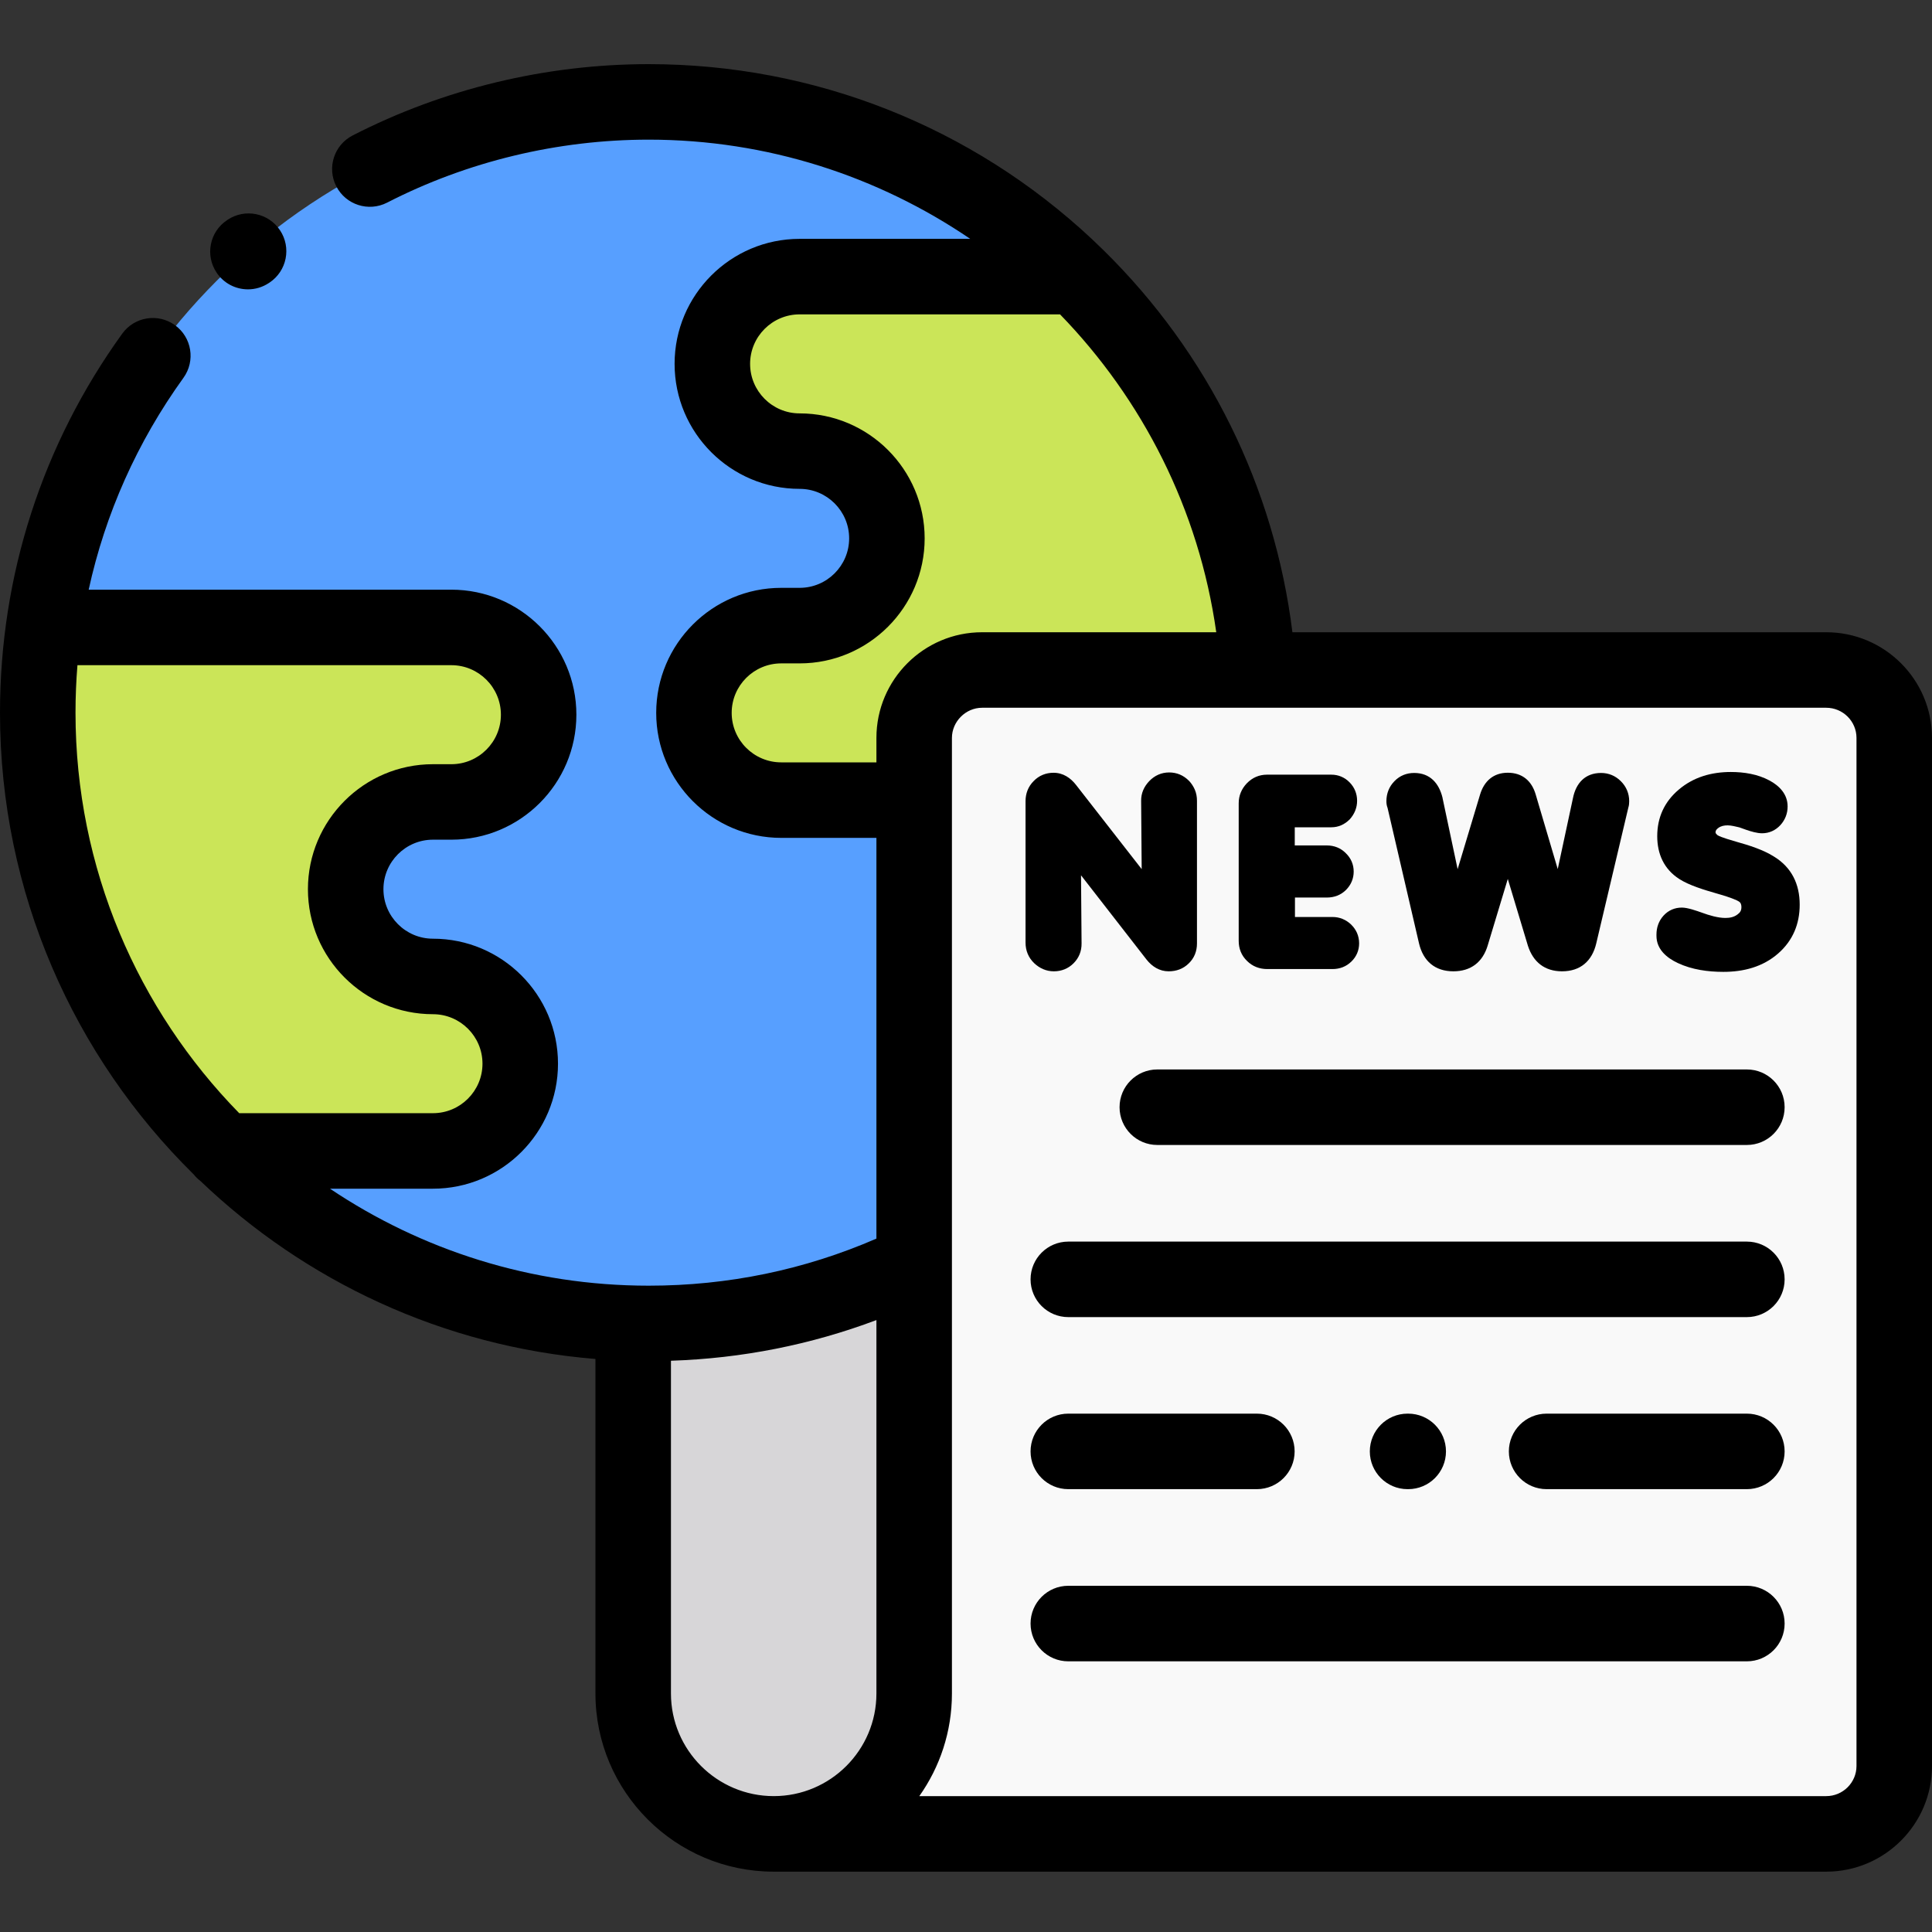
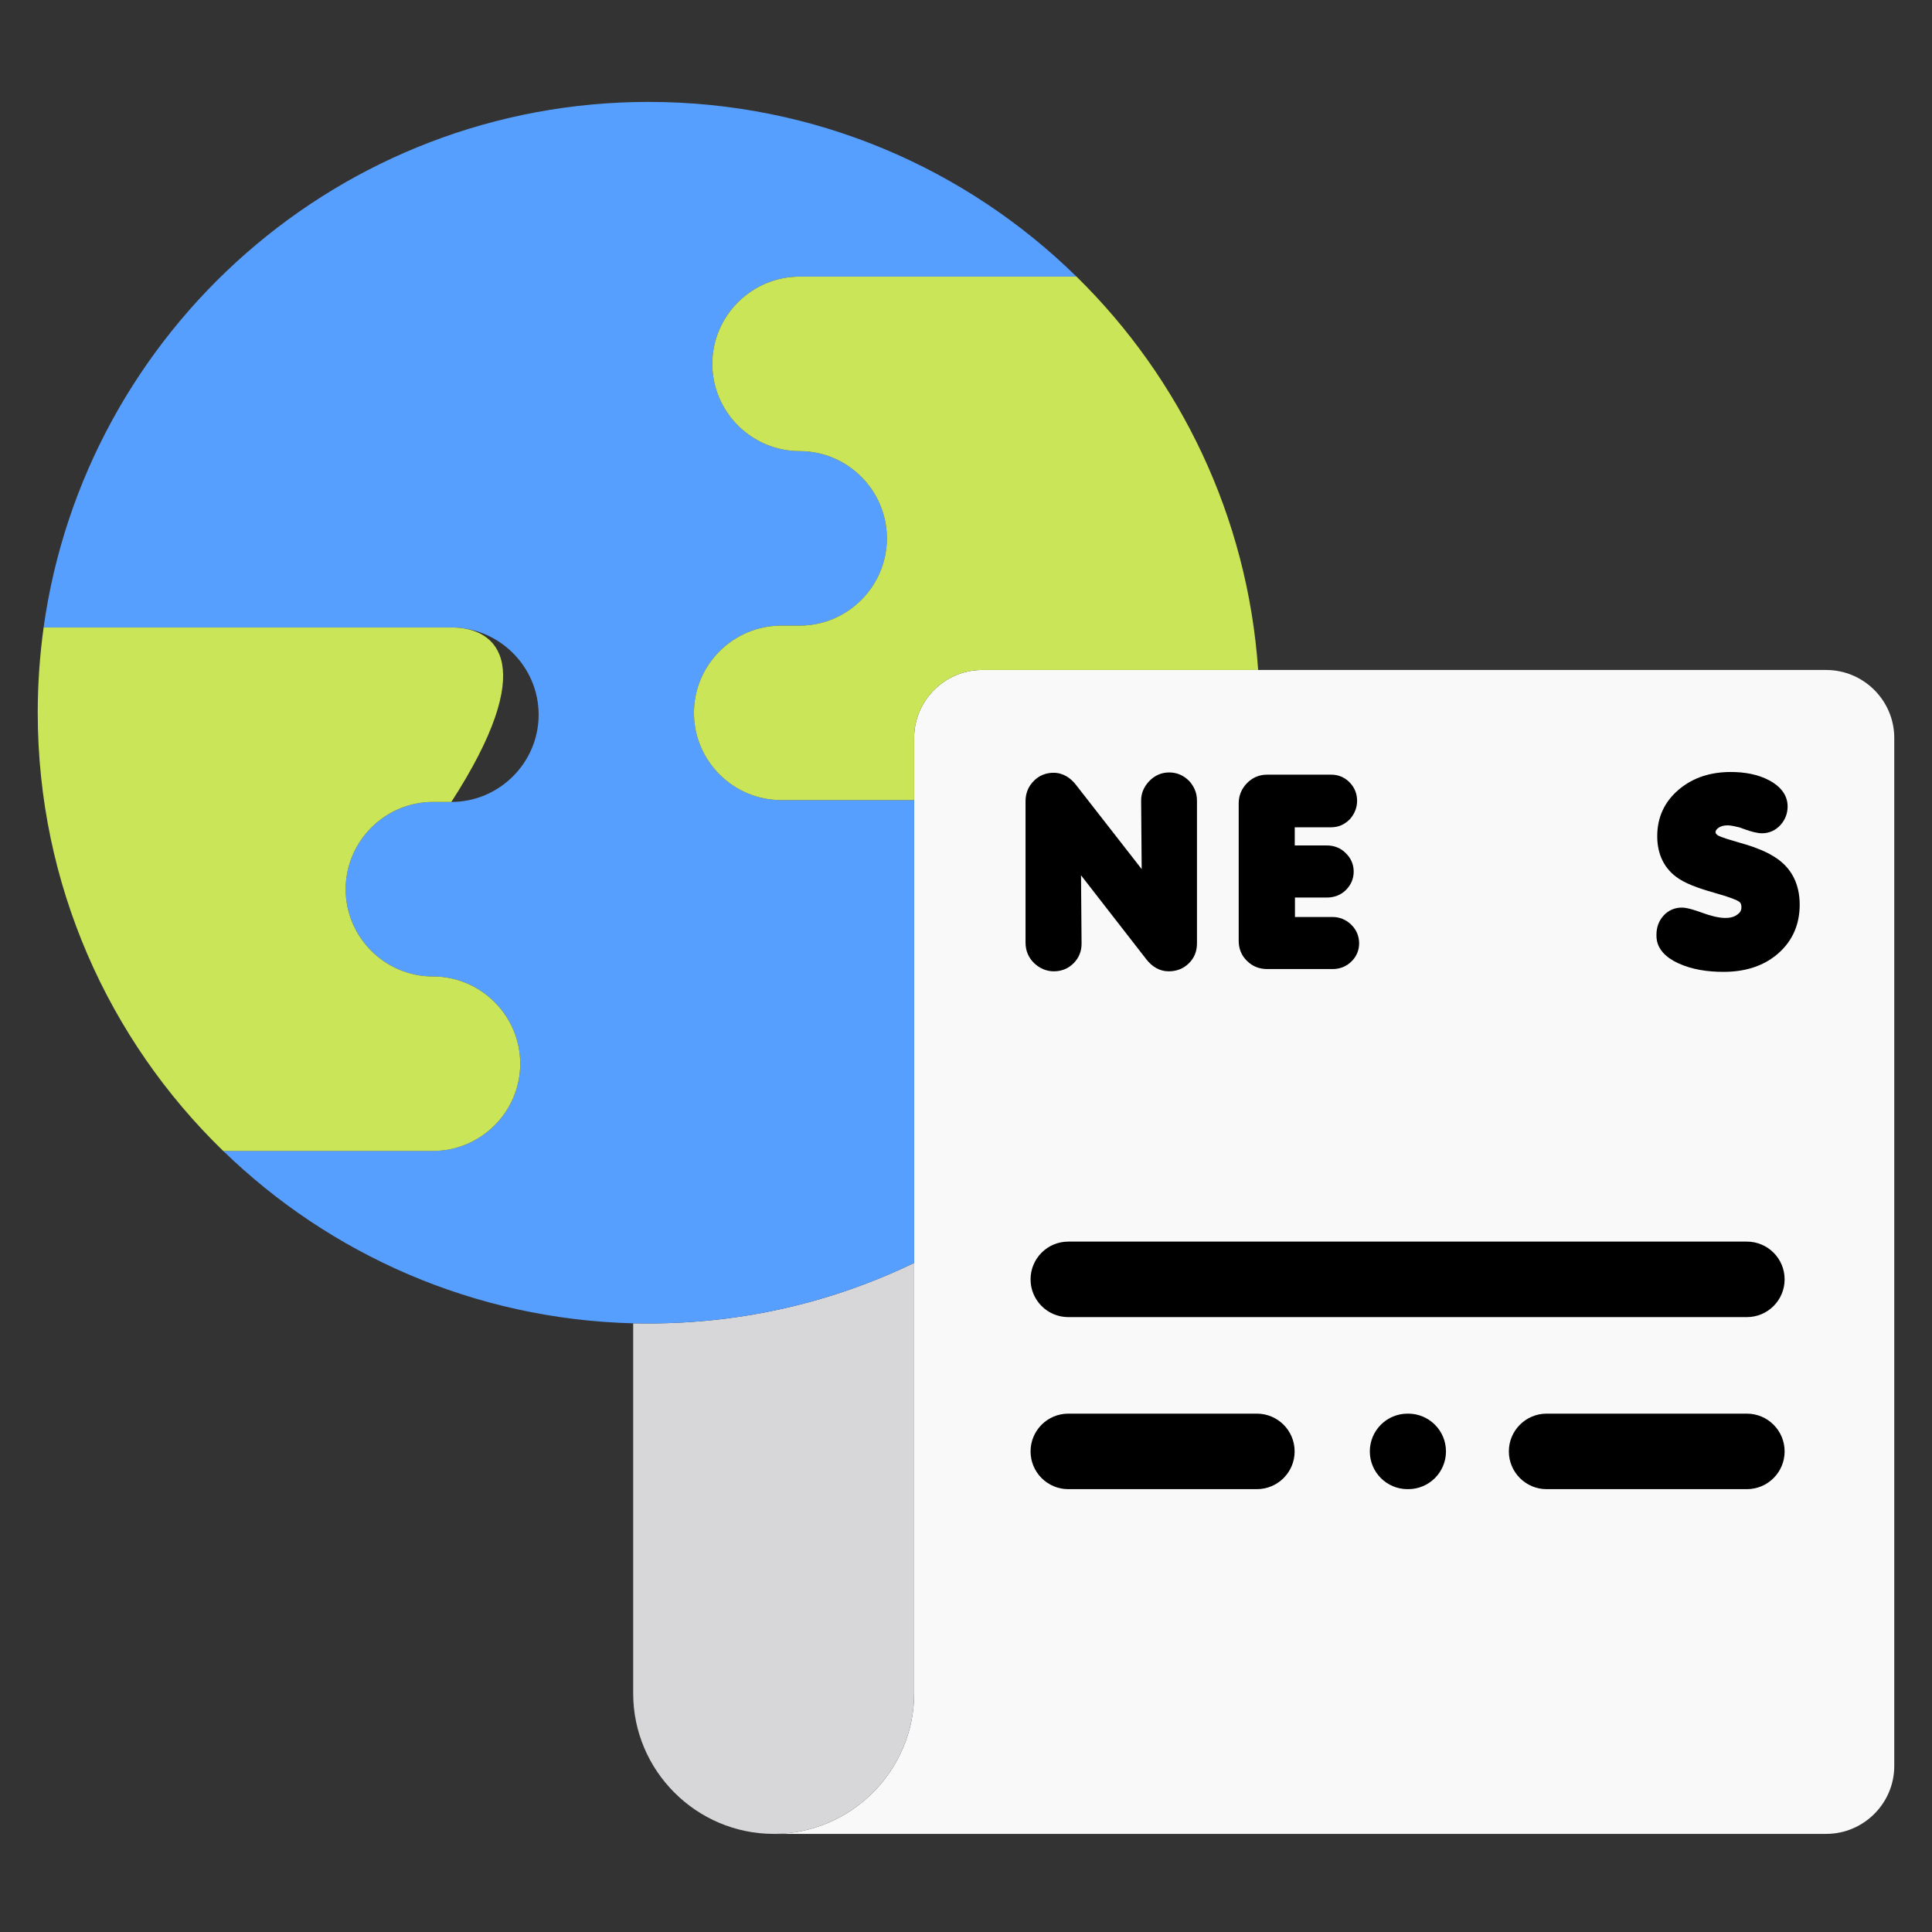
<svg xmlns="http://www.w3.org/2000/svg" width="60" height="60" viewBox="0 0 60 60" fill="none">
  <rect x="0" y="0" width="60" height="60" fill="#333333" stroke="none" />
  <path fill-rule="evenodd" clip-rule="evenodd" d="M28.39 24.848V52.592C28.39 54.99 26.427 56.953 24.029 56.953H56.715C57.878 56.953 58.828 56.003 58.828 54.844V22.916C58.828 21.757 57.878 20.807 56.715 20.807H30.5C29.34 20.807 28.39 21.757 28.39 22.916V24.848Z" fill="#F9F9F9" />
  <path fill-rule="evenodd" clip-rule="evenodd" d="M28.39 39.22C25.896 40.426 23.099 41.1 20.146 41.1C19.986 41.1 19.823 41.1 19.664 41.097V52.592C19.664 54.99 21.627 56.953 24.029 56.953C26.427 56.953 28.39 54.99 28.39 52.592V39.22H28.39Z" fill="#D7D6D8" />
  <path fill-rule="evenodd" clip-rule="evenodd" d="M20.146 41.1C23.099 41.1 25.896 40.426 28.39 39.22V24.848H24.261C22.77 24.848 21.551 23.63 21.551 22.139C21.551 20.648 22.77 19.429 24.261 19.429H24.832C26.324 19.429 27.543 18.211 27.543 16.72C27.543 15.229 26.324 14.01 24.832 14.01C23.341 14.01 22.122 12.791 22.122 11.3C22.122 9.809 23.341 8.591 24.832 8.591H33.432C30.008 5.234 25.317 3.165 20.145 3.165C10.566 3.165 2.643 10.264 1.354 19.486H14.017C15.508 19.486 16.728 20.708 16.728 22.195C16.728 23.686 15.508 24.905 14.017 24.905H13.445C11.954 24.905 10.735 26.127 10.735 27.614C10.735 29.105 11.954 30.325 13.445 30.325C14.937 30.325 16.156 31.546 16.156 33.034C16.156 34.525 14.937 35.743 13.445 35.743H6.932C10.24 38.955 14.718 40.97 19.664 41.097C19.823 41.1 19.986 41.1 20.146 41.1Z" fill="#579FFF" />
  <path fill-rule="evenodd" clip-rule="evenodd" d="M28.39 22.916C28.39 21.757 29.34 20.807 30.5 20.807H39.073C38.744 16.032 36.645 11.742 33.433 8.591H24.833C23.342 8.591 22.122 9.809 22.122 11.3C22.122 12.791 23.342 14.01 24.833 14.01C26.324 14.01 27.543 15.228 27.543 16.719C27.543 18.21 26.324 19.429 24.833 19.429H24.262C22.77 19.429 21.551 20.648 21.551 22.139C21.551 23.63 22.77 24.848 24.262 24.848H28.39V22.916Z" fill="#CBE558" />
-   <path fill-rule="evenodd" clip-rule="evenodd" d="M14.017 24.905C15.509 24.905 16.728 23.686 16.728 22.196C16.728 20.708 15.509 19.486 14.017 19.486H1.355C1.235 20.353 1.172 21.236 1.172 22.132C1.172 27.472 3.377 32.297 6.932 35.744H13.445C14.937 35.744 16.156 34.525 16.156 33.034C16.156 31.546 14.937 30.325 13.445 30.325C11.954 30.325 10.735 29.106 10.735 27.615C10.735 26.127 11.954 24.905 13.445 24.905H14.017V24.905Z" fill="#CBE558" />
-   <path d="M56.715 19.635H40.137C39.579 15.131 37.525 10.967 34.268 7.768C34.262 7.762 34.255 7.756 34.248 7.749C34.14 7.643 34.03 7.538 33.919 7.433C30.174 3.924 25.283 1.992 20.146 1.992C16.953 1.992 13.773 2.758 10.951 4.207C10.375 4.503 10.148 5.209 10.443 5.785C10.739 6.362 11.446 6.588 12.022 6.293C14.514 5.013 17.323 4.337 20.146 4.337C23.827 4.337 27.271 5.473 30.131 7.418H24.833C22.692 7.418 20.95 9.159 20.95 11.3C20.95 13.441 22.692 15.182 24.833 15.182C25.681 15.182 26.371 15.872 26.371 16.719C26.371 17.567 25.681 18.256 24.833 18.256H24.262C22.121 18.256 20.379 19.998 20.379 22.139C20.379 24.279 22.121 26.021 24.262 26.021H27.218V38.466C24.988 39.435 22.612 39.928 20.146 39.928C16.486 39.928 13.081 38.817 10.248 36.916H13.446C15.587 36.916 17.329 35.175 17.329 33.034C17.329 30.893 15.587 29.152 13.446 29.152C12.598 29.152 11.908 28.462 11.908 27.615C11.908 26.767 12.598 26.077 13.446 26.077H14.018C16.159 26.077 17.9 24.336 17.9 22.195C17.9 20.055 16.159 18.313 14.018 18.313H2.754C3.268 15.955 4.261 13.726 5.697 11.734C6.076 11.208 5.958 10.476 5.432 10.097C4.907 9.718 4.174 9.837 3.796 10.362C1.312 13.805 0 17.875 0 22.132C0 27.738 2.303 32.815 6.013 36.47C6.075 36.548 6.146 36.618 6.226 36.678C9.472 39.784 13.753 41.817 18.492 42.204V52.593C18.492 55.644 20.976 58.126 24.029 58.126H56.715C58.526 58.126 60 56.653 60 54.844V22.916C60 21.107 58.526 19.635 56.715 19.635ZM24.262 23.676C23.414 23.676 22.723 22.987 22.723 22.139C22.723 21.291 23.414 20.602 24.262 20.602H24.833C26.974 20.602 28.716 18.86 28.716 16.72C28.716 14.579 26.974 12.838 24.833 12.838C23.985 12.838 23.295 12.148 23.295 11.3C23.295 10.453 23.985 9.763 24.833 9.763H32.921C35.477 12.397 37.234 15.817 37.772 19.635H30.5C28.69 19.635 27.218 21.107 27.218 22.916V23.676H24.262ZM2.405 20.658H14.018C14.866 20.658 15.556 21.348 15.556 22.196C15.556 23.043 14.865 23.733 14.018 23.733H13.446C11.305 23.733 9.563 25.474 9.563 27.615C9.563 29.755 11.305 31.497 13.446 31.497C14.294 31.497 14.984 32.186 14.984 33.034C14.984 33.881 14.294 34.571 13.446 34.571H7.429C4.286 31.36 2.345 26.969 2.345 22.132C2.345 21.638 2.365 21.146 2.405 20.658ZM24.029 55.78C22.269 55.78 20.837 54.35 20.837 52.593V42.259C23.041 42.187 25.179 41.763 27.218 40.996V52.593C27.218 54.35 25.788 55.78 24.029 55.78ZM57.655 54.844C57.655 55.36 57.233 55.78 56.715 55.78H28.55C29.188 54.879 29.563 53.779 29.563 52.593V24.85C29.563 24.849 29.563 24.849 29.563 24.848C29.563 24.848 29.563 24.848 29.563 24.847V22.916C29.563 22.408 29.992 21.98 30.5 21.98H56.715C57.233 21.98 57.655 22.4 57.655 22.916V54.844Z" fill="black" />
+   <path fill-rule="evenodd" clip-rule="evenodd" d="M14.017 24.905C16.728 20.708 15.509 19.486 14.017 19.486H1.355C1.235 20.353 1.172 21.236 1.172 22.132C1.172 27.472 3.377 32.297 6.932 35.744H13.445C14.937 35.744 16.156 34.525 16.156 33.034C16.156 31.546 14.937 30.325 13.445 30.325C11.954 30.325 10.735 29.106 10.735 27.615C10.735 26.127 11.954 24.905 13.445 24.905H14.017V24.905Z" fill="#CBE558" />
  <path d="M39.356 30.095H41.382C41.608 30.095 41.807 30.019 41.967 29.863C42.126 29.71 42.209 29.514 42.209 29.295C42.209 29.182 42.186 29.069 42.14 28.966C42.096 28.873 42.04 28.79 41.967 28.721L41.963 28.714C41.801 28.561 41.605 28.478 41.382 28.478H40.216V27.874H41.206C41.435 27.874 41.641 27.797 41.801 27.638C41.957 27.482 42.04 27.286 42.04 27.067C42.04 26.844 41.954 26.651 41.798 26.499C41.638 26.336 41.435 26.256 41.206 26.256H40.21V25.692H41.346C41.565 25.692 41.757 25.605 41.913 25.449L41.92 25.446L41.923 25.439C42.066 25.277 42.146 25.084 42.146 24.869C42.146 24.649 42.066 24.453 41.913 24.297C41.761 24.141 41.565 24.058 41.346 24.058H39.346C39.103 24.058 38.891 24.151 38.721 24.327C38.559 24.496 38.469 24.706 38.469 24.945V29.218C38.469 29.461 38.552 29.673 38.728 29.843C38.897 30.012 39.113 30.095 39.356 30.095Z" fill="black" />
-   <path d="M44.069 29.298C44.198 29.846 44.564 30.165 45.135 30.165C45.677 30.165 46.045 29.883 46.201 29.365L46.826 27.296L47.451 29.372C47.613 29.876 47.972 30.165 48.51 30.165C49.081 30.165 49.444 29.846 49.573 29.298L50.57 25.078C50.59 25.018 50.596 24.948 50.596 24.882C50.596 24.643 50.507 24.43 50.337 24.261C50.171 24.095 49.962 24.005 49.722 24.005C49.228 24.005 48.942 24.321 48.849 24.789L48.377 26.99L47.693 24.676C47.57 24.25 47.274 23.998 46.826 23.998C46.381 23.998 46.092 24.257 45.966 24.672L45.268 26.993L44.8 24.785V24.778C44.69 24.324 44.411 24.005 43.919 24.005C43.684 24.005 43.471 24.088 43.305 24.261C43.139 24.43 43.056 24.646 43.056 24.881C43.056 24.955 43.066 25.024 43.092 25.09L44.069 29.298Z" fill="black" />
  <path d="M32.728 30.165C32.964 30.165 33.174 30.082 33.34 29.916C33.509 29.747 33.592 29.538 33.589 29.298L33.572 27.183L35.609 29.803C35.781 30.019 36.011 30.165 36.293 30.165C36.532 30.165 36.744 30.089 36.914 29.923C37.09 29.756 37.173 29.54 37.173 29.302V24.869C37.173 24.749 37.153 24.633 37.106 24.523C37.063 24.424 37.004 24.334 36.931 24.254L36.924 24.248C36.755 24.078 36.549 23.989 36.309 23.989C36.067 23.989 35.858 24.085 35.692 24.257C35.529 24.427 35.436 24.633 35.439 24.869L35.456 26.991L33.423 24.384C33.25 24.158 33.015 23.999 32.719 23.999C32.48 23.999 32.267 24.085 32.101 24.257C31.931 24.427 31.849 24.643 31.849 24.882V29.272C31.849 29.521 31.938 29.74 32.118 29.913C32.287 30.072 32.493 30.165 32.728 30.165Z" fill="black" />
  <path d="M55.088 26.599C54.759 26.39 54.314 26.25 53.935 26.144C53.812 26.107 53.45 26.007 53.34 25.938C53.317 25.918 53.277 25.881 53.277 25.851C53.277 25.792 53.311 25.752 53.361 25.715C53.443 25.652 53.546 25.632 53.653 25.632C53.762 25.632 53.908 25.669 54.018 25.695L54.234 25.772C54.38 25.822 54.566 25.878 54.722 25.878C54.945 25.878 55.141 25.788 55.294 25.622C55.44 25.459 55.516 25.264 55.516 25.045C55.516 24.669 55.267 24.407 54.951 24.238C54.586 24.042 54.164 23.975 53.752 23.975C53.154 23.975 52.593 24.131 52.131 24.526C51.689 24.902 51.467 25.387 51.467 25.968C51.467 26.522 51.676 26.991 52.148 27.296C52.453 27.495 52.942 27.641 53.29 27.741C53.496 27.801 53.739 27.87 53.935 27.96C53.965 27.973 54.034 28.01 54.051 28.043C54.074 28.08 54.081 28.13 54.081 28.173C54.081 28.272 54.044 28.339 53.965 28.395C53.855 28.482 53.722 28.508 53.583 28.508C53.354 28.508 53.074 28.425 52.859 28.345C52.689 28.285 52.413 28.186 52.231 28.186C52.008 28.186 51.812 28.272 51.663 28.435C51.513 28.601 51.443 28.803 51.443 29.026V29.062C51.443 29.481 51.759 29.746 52.108 29.909C52.547 30.115 53.045 30.182 53.523 30.182C54.147 30.182 54.748 30.029 55.227 29.607C55.679 29.209 55.891 28.694 55.891 28.096C55.891 27.455 55.639 26.934 55.088 26.599Z" fill="black" />
-   <path d="M34.769 34.385C34.769 35.033 35.294 35.558 35.941 35.558H54.251C54.898 35.558 55.423 35.033 55.423 34.385C55.423 33.738 54.898 33.213 54.251 33.213H35.941C35.294 33.213 34.769 33.738 34.769 34.385Z" fill="black" />
  <path d="M54.25 38.559H33.177C32.529 38.559 32.005 39.084 32.005 39.732C32.005 40.379 32.529 40.904 33.177 40.904H54.25C54.898 40.904 55.423 40.379 55.423 39.732C55.423 39.084 54.898 38.559 54.25 38.559Z" fill="black" />
  <path d="M54.25 43.902H48.032C47.384 43.902 46.859 44.427 46.859 45.075C46.859 45.722 47.384 46.247 48.032 46.247H54.25C54.898 46.247 55.423 45.722 55.423 45.075C55.423 44.427 54.898 43.902 54.25 43.902Z" fill="black" />
  <path d="M33.177 46.247H39.033C39.681 46.247 40.206 45.722 40.206 45.075C40.206 44.427 39.681 43.902 39.033 43.902H33.177C32.529 43.902 32.005 44.427 32.005 45.075C32.005 45.722 32.529 46.247 33.177 46.247Z" fill="black" />
-   <path d="M54.25 49.248H33.177C32.529 49.248 32.005 49.774 32.005 50.421C32.005 51.069 32.529 51.594 33.177 51.594H54.25C54.898 51.594 55.423 51.069 55.423 50.421C55.423 49.774 54.898 49.248 54.25 49.248Z" fill="black" />
-   <path d="M7.701 8.986C7.924 8.986 8.15 8.922 8.35 8.789L8.37 8.776C8.909 8.417 9.055 7.689 8.695 7.15C8.336 6.611 7.608 6.466 7.069 6.825L7.05 6.838C6.511 7.197 6.365 7.925 6.725 8.464C6.951 8.803 7.322 8.986 7.701 8.986Z" fill="black" />
  <path d="M43.733 46.247C44.381 46.247 44.906 45.722 44.906 45.075C44.906 44.427 44.381 43.902 43.733 43.902H43.713C43.066 43.902 42.541 44.427 42.541 45.075C42.541 45.722 43.066 46.247 43.713 46.247H43.733Z" fill="black" />
</svg>